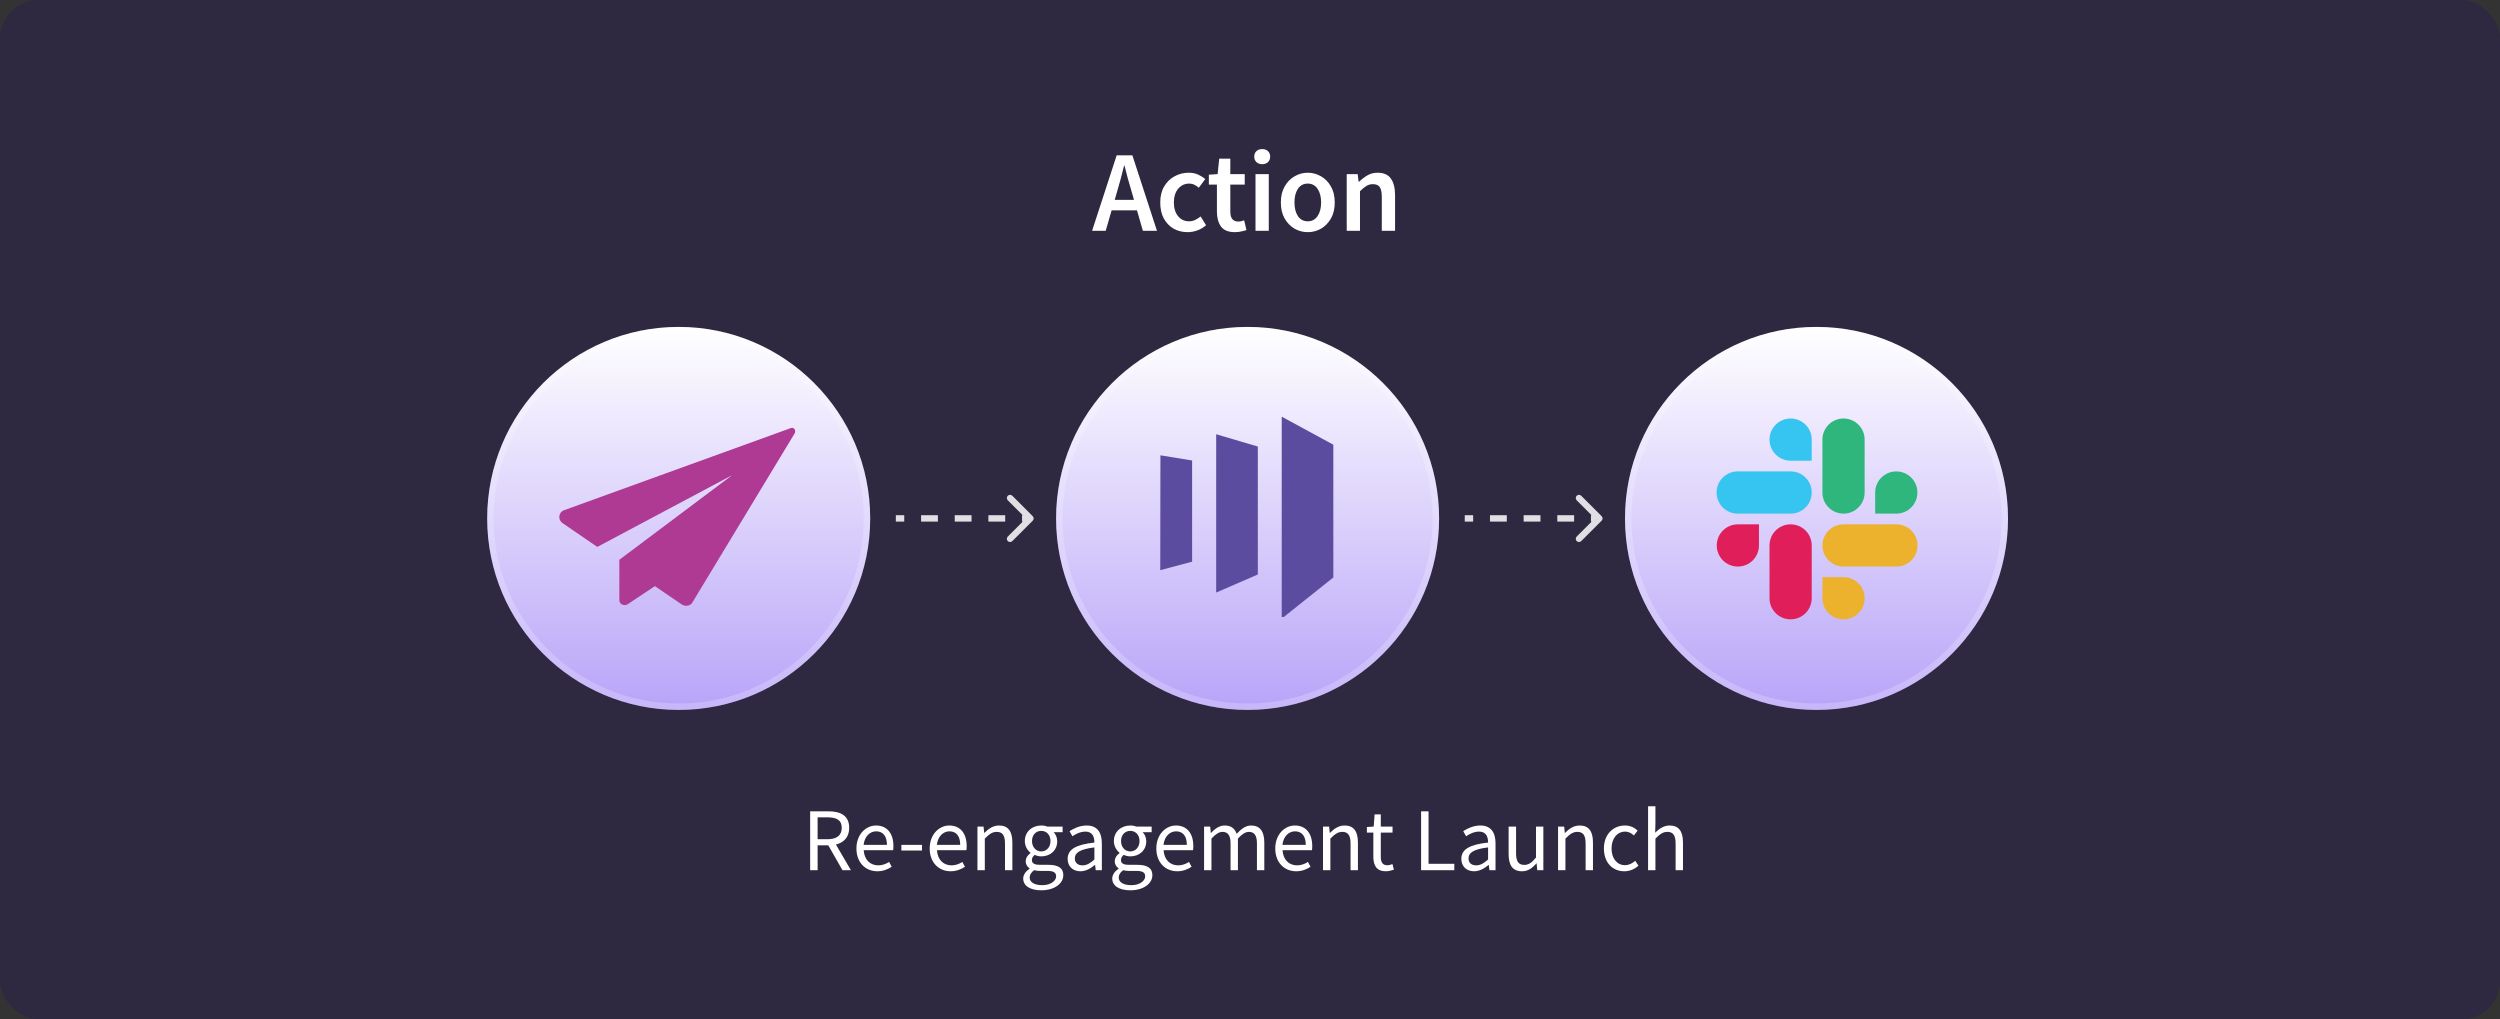
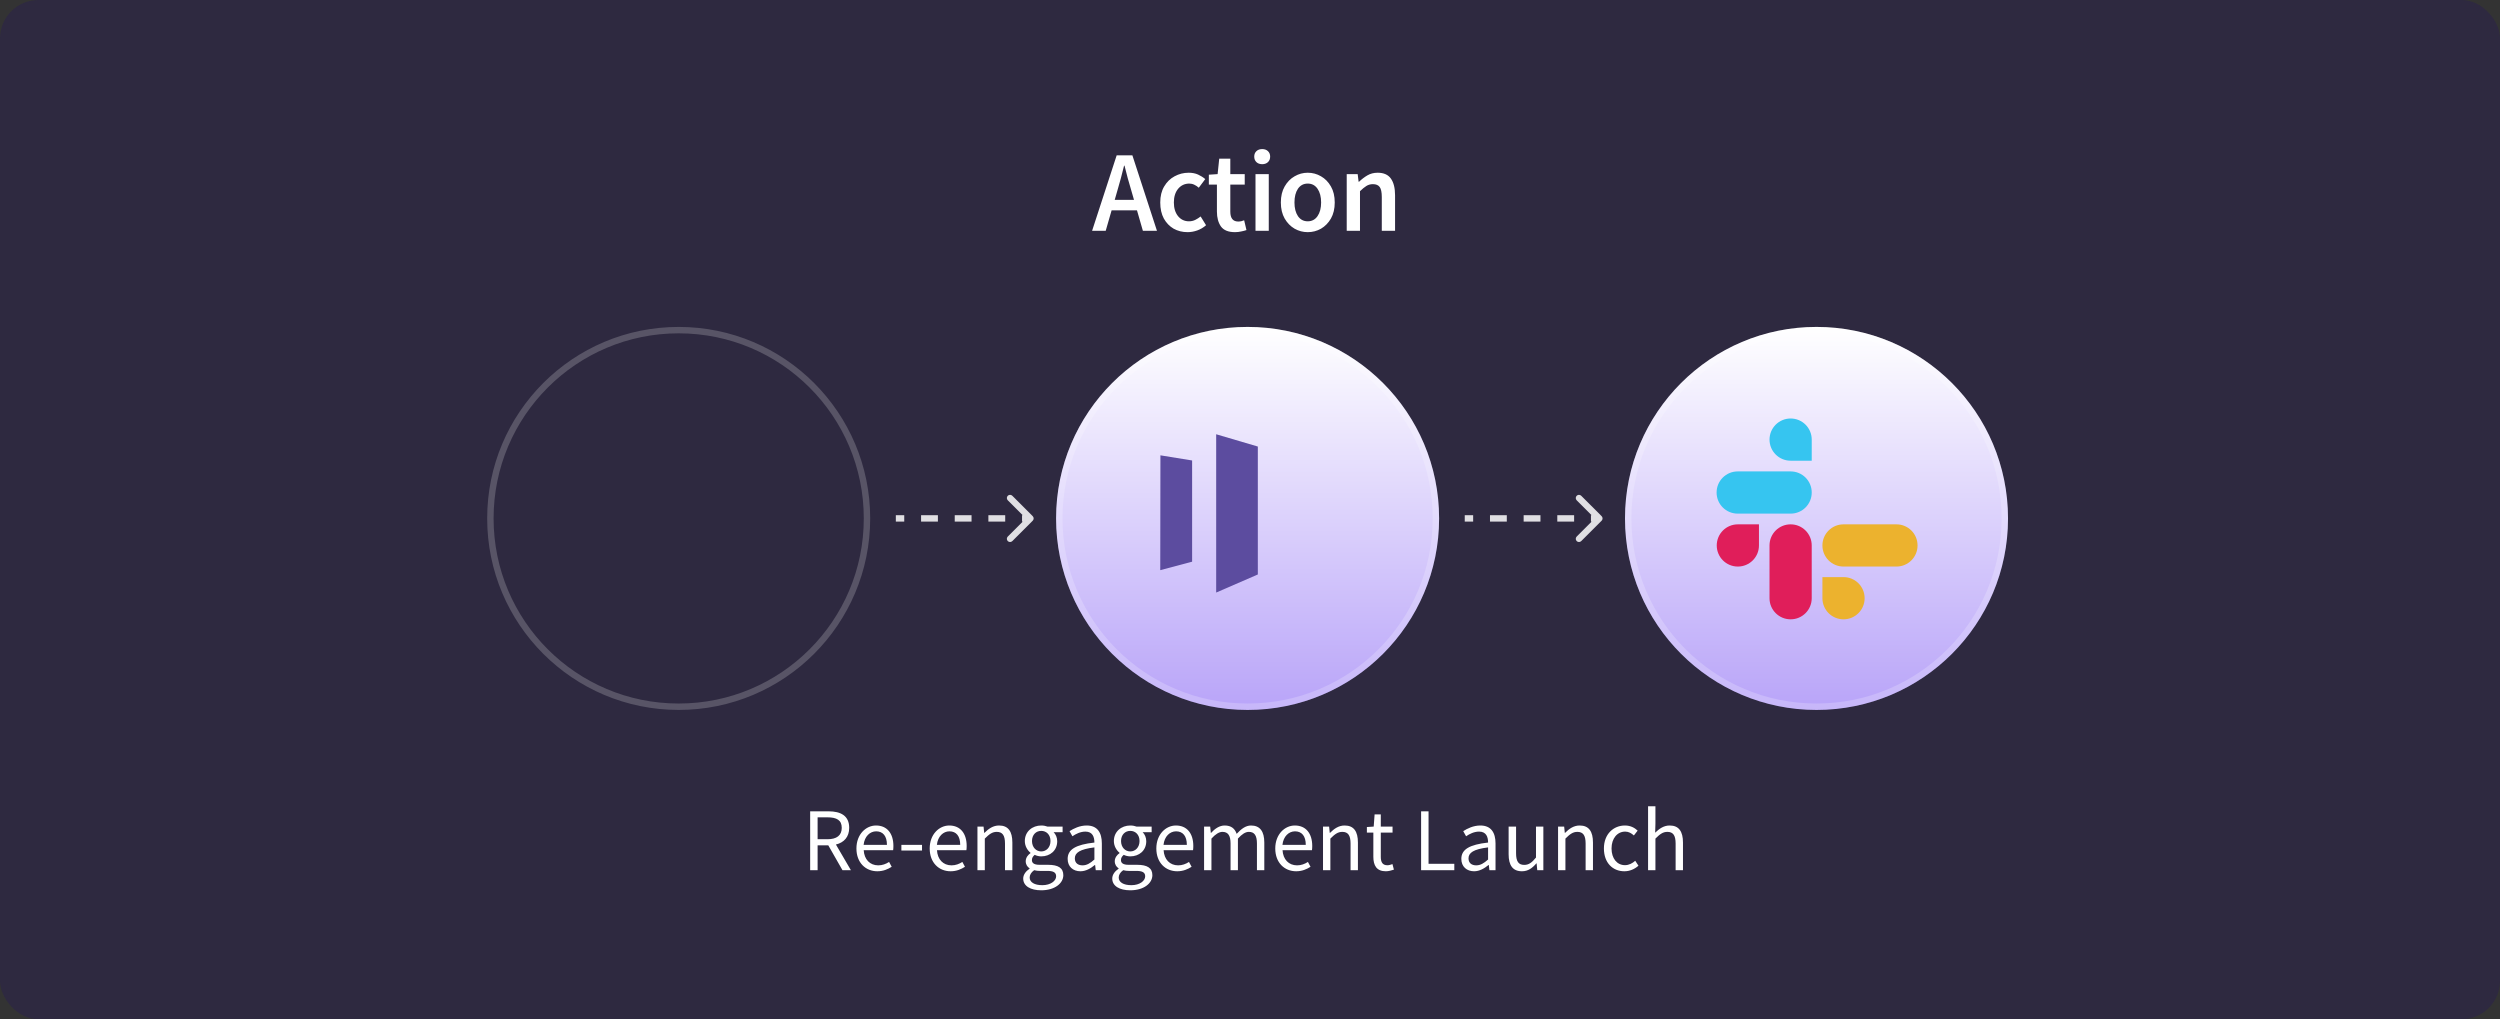
<svg xmlns="http://www.w3.org/2000/svg" width="390" height="159" viewBox="0 0 390 159" fill="none">
  <rect x="0" y="0" width="390" height="159" fill="#333333" stroke="none" />
  <rect width="390" height="159" rx="6" fill="#271953" fill-opacity="0.4" />
  <path d="M174.31 29.736L173.896 31.176H176.902L176.488 29.736C176.296 29.112 176.11 28.47 175.93 27.81C175.762 27.15 175.594 26.496 175.426 25.848H175.354C175.198 26.508 175.03 27.168 174.85 27.828C174.682 28.476 174.502 29.112 174.31 29.736ZM170.368 36L174.202 24.228H176.65L180.484 36H178.288L177.37 32.814H173.41L172.492 36H170.368ZM185.265 36.216C184.461 36.216 183.735 36.036 183.087 35.676C182.451 35.304 181.941 34.776 181.557 34.092C181.185 33.396 180.999 32.562 180.999 31.59C180.999 30.606 181.203 29.772 181.611 29.088C182.019 28.392 182.559 27.864 183.231 27.504C183.915 27.132 184.647 26.946 185.427 26.946C185.991 26.946 186.483 27.042 186.903 27.234C187.323 27.426 187.695 27.66 188.019 27.936L187.011 29.286C186.783 29.082 186.549 28.926 186.309 28.818C186.069 28.698 185.811 28.638 185.535 28.638C184.827 28.638 184.245 28.908 183.789 29.448C183.345 29.988 183.123 30.702 183.123 31.59C183.123 32.466 183.339 33.174 183.771 33.714C184.215 34.254 184.785 34.524 185.481 34.524C185.829 34.524 186.153 34.452 186.453 34.308C186.765 34.152 187.047 33.972 187.299 33.768L188.145 35.136C187.737 35.496 187.281 35.766 186.777 35.946C186.273 36.126 185.769 36.216 185.265 36.216ZM192.648 36.216C191.628 36.216 190.902 35.922 190.47 35.334C190.05 34.734 189.84 33.96 189.84 33.012V28.8H188.58V27.252L189.948 27.162L190.2 24.75H191.928V27.162H194.178V28.8H191.928V33.012C191.928 34.044 192.342 34.56 193.17 34.56C193.326 34.56 193.488 34.542 193.656 34.506C193.824 34.458 193.968 34.41 194.088 34.362L194.448 35.892C194.208 35.976 193.932 36.048 193.62 36.108C193.32 36.18 192.996 36.216 192.648 36.216ZM195.858 36V27.162H197.928V36H195.858ZM196.902 25.614C196.53 25.614 196.23 25.506 196.002 25.29C195.774 25.074 195.66 24.786 195.66 24.426C195.66 24.078 195.774 23.796 196.002 23.58C196.23 23.364 196.53 23.256 196.902 23.256C197.274 23.256 197.574 23.364 197.802 23.58C198.03 23.796 198.144 24.078 198.144 24.426C198.144 24.786 198.03 25.074 197.802 25.29C197.574 25.506 197.274 25.614 196.902 25.614ZM204.007 36.216C203.275 36.216 202.591 36.036 201.955 35.676C201.319 35.304 200.803 34.776 200.407 34.092C200.011 33.396 199.813 32.562 199.813 31.59C199.813 30.606 200.011 29.772 200.407 29.088C200.803 28.392 201.319 27.864 201.955 27.504C202.591 27.132 203.275 26.946 204.007 26.946C204.751 26.946 205.441 27.132 206.077 27.504C206.713 27.864 207.229 28.392 207.625 29.088C208.021 29.772 208.219 30.606 208.219 31.59C208.219 32.562 208.021 33.396 207.625 34.092C207.229 34.776 206.713 35.304 206.077 35.676C205.441 36.036 204.751 36.216 204.007 36.216ZM204.007 34.524C204.655 34.524 205.165 34.254 205.537 33.714C205.909 33.174 206.095 32.466 206.095 31.59C206.095 30.702 205.909 29.988 205.537 29.448C205.165 28.908 204.655 28.638 204.007 28.638C203.359 28.638 202.849 28.908 202.477 29.448C202.117 29.988 201.937 30.702 201.937 31.59C201.937 32.466 202.117 33.174 202.477 33.714C202.849 34.254 203.359 34.524 204.007 34.524ZM210.088 36V27.162H211.798L211.942 28.35H212.014C212.41 27.966 212.842 27.636 213.31 27.36C213.778 27.084 214.312 26.946 214.912 26.946C215.86 26.946 216.55 27.252 216.982 27.864C217.414 28.476 217.63 29.34 217.63 30.456V36H215.56V30.726C215.56 29.994 215.452 29.478 215.236 29.178C215.02 28.878 214.666 28.728 214.174 28.728C213.79 28.728 213.448 28.824 213.148 29.016C212.86 29.196 212.53 29.466 212.158 29.826V36H210.088Z" fill="white" />
-   <circle cx="105.875" cy="80.875" r="29.875" fill="url(#paint0_linear_15674_11683)" />
  <circle cx="105.875" cy="80.875" r="29.375" stroke="white" stroke-opacity="0.2" />
-   <path fill-rule="evenodd" clip-rule="evenodd" d="M102.161 91.435L97.86 94.302C97.286 94.589 96.617 94.207 96.617 93.633V87.325L114.203 74.136L93.177 85.318L87.729 81.591C86.964 81.017 87.156 79.871 88.016 79.584L123.378 66.777C123.856 66.586 124.238 67.159 123.952 67.637L107.991 94.016C107.704 94.493 106.939 94.685 106.366 94.302L102.161 91.435Z" fill="#AF3A94" />
  <path opacity="0.85" d="M161.104 81.229C161.299 81.033 161.299 80.717 161.104 80.521L157.922 77.34C157.726 77.144 157.41 77.144 157.214 77.34C157.019 77.535 157.019 77.851 157.214 78.047L160.043 80.875L157.214 83.703C157.019 83.899 157.019 84.215 157.214 84.41C157.41 84.606 157.726 84.606 157.922 84.41L161.104 81.229ZM139.75 80.875V81.375H141.062V80.875V80.375H139.75V80.875ZM143.688 80.875V81.375H146.312V80.875V80.375H143.688V80.875ZM148.938 80.875V81.375H151.562V80.875V80.375H148.938V80.875ZM154.188 80.875V81.375H156.812V80.875V80.375H154.188V80.875ZM159.438 80.875V81.375H160.75V80.875V80.375H159.438V80.875ZM161.104 81.229C161.299 81.033 161.299 80.717 161.104 80.521L157.922 77.34C157.726 77.144 157.41 77.144 157.214 77.34C157.019 77.535 157.019 77.851 157.214 78.047L160.043 80.875L157.214 83.703C157.019 83.899 157.019 84.215 157.214 84.41C157.41 84.606 157.726 84.606 157.922 84.41L161.104 81.229ZM139.75 80.875V81.375H141.062V80.875V80.375H139.75V80.875ZM143.688 80.875V81.375H146.312V80.875V80.375H143.688V80.875ZM148.938 80.875V81.375H151.562V80.875V80.375H148.938V80.875ZM154.188 80.875V81.375H156.812V80.875V80.375H154.188V80.875ZM159.438 80.875V81.375H160.75V80.875V80.375H159.438V80.875Z" fill="white" />
  <circle cx="194.625" cy="80.875" r="29.875" fill="url(#paint1_linear_15674_11683)" />
  <circle cx="194.625" cy="80.875" r="29.375" stroke="white" stroke-opacity="0.2" />
  <g clip-path="url(#clip0_15674_11683)">
-     <path d="M208 69.375L199.949 65V96.504L208 90.084V69.375Z" fill="#5C4C9F" />
    <path d="M196.221 69.66L189.724 67.744V92.44L196.221 89.618V69.66Z" fill="#5C4C9F" />
    <path d="M185.97 71.834L181.026 71.032L181 88.945L185.97 87.625V71.834Z" fill="#5C4C9F" />
  </g>
  <path opacity="0.85" d="M249.854 81.229C250.049 81.033 250.049 80.717 249.854 80.521L246.672 77.34C246.476 77.144 246.16 77.144 245.964 77.34C245.769 77.535 245.769 77.851 245.964 78.047L248.793 80.875L245.964 83.703C245.769 83.899 245.769 84.215 245.964 84.41C246.16 84.606 246.476 84.606 246.672 84.41L249.854 81.229ZM228.5 80.875V81.375H229.812V80.875V80.375H228.5V80.875ZM232.438 80.875V81.375H235.062V80.875V80.375H232.438V80.875ZM237.688 80.875V81.375H240.312V80.875V80.375H237.688V80.875ZM242.938 80.875V81.375H245.562V80.875V80.375H242.938V80.875ZM248.188 80.875V81.375H249.5V80.875V80.375H248.188V80.875ZM249.854 81.229C250.049 81.033 250.049 80.717 249.854 80.521L246.672 77.34C246.476 77.144 246.16 77.144 245.964 77.34C245.769 77.535 245.769 77.851 245.964 78.047L248.793 80.875L245.964 83.703C245.769 83.899 245.769 84.215 245.964 84.41C246.16 84.606 246.476 84.606 246.672 84.41L249.854 81.229ZM228.5 80.875V81.375H229.812V80.875V80.375H228.5V80.875ZM232.438 80.875V81.375H235.062V80.875V80.375H232.438V80.875ZM237.688 80.875V81.375H240.312V80.875V80.375H237.688V80.875ZM242.938 80.875V81.375H245.562V80.875V80.375H242.938V80.875ZM248.188 80.875V81.375H249.5V80.875V80.375H248.188V80.875Z" fill="white" />
  <circle cx="283.375" cy="80.875" r="29.875" fill="url(#paint2_linear_15674_11683)" />
  <circle cx="283.375" cy="80.875" r="29.375" stroke="white" stroke-opacity="0.2" />
  <g clip-path="url(#clip1_15674_11683)">
    <g clip-path="url(#clip2_15674_11683)">
      <path d="M274.398 85.09C274.398 86.911 272.926 88.383 271.105 88.383C269.284 88.383 267.812 86.911 267.812 85.09C267.812 83.269 269.284 81.798 271.105 81.798H274.398V85.09ZM276.044 85.09C276.044 83.269 277.515 81.798 279.336 81.798C281.157 81.798 282.629 83.269 282.629 85.09V93.322C282.629 95.142 281.157 96.614 279.336 96.614C277.515 96.614 276.044 95.142 276.044 93.322V85.09Z" fill="#E01E5A" />
      <path d="M279.338 71.87C277.517 71.87 276.045 70.398 276.045 68.578C276.045 66.757 277.517 65.285 279.338 65.285C281.159 65.285 282.63 66.757 282.63 68.578V71.87H279.338ZM279.338 73.541C281.159 73.541 282.63 75.013 282.63 76.834C282.63 78.655 281.159 80.126 279.338 80.126H271.082C269.261 80.126 267.789 78.655 267.789 76.834C267.789 75.013 269.261 73.541 271.082 73.541H279.338Z" fill="#36C5F0" />
-       <path d="M292.528 76.834C292.528 75.013 294 73.541 295.821 73.541C297.642 73.541 299.113 75.013 299.113 76.834C299.113 78.655 297.642 80.126 295.821 80.126H292.528V76.834ZM290.882 76.834C290.882 78.655 289.41 80.126 287.589 80.126C285.769 80.126 284.297 78.655 284.297 76.834V68.578C284.297 66.757 285.769 65.285 287.589 65.285C289.41 65.285 290.882 66.757 290.882 68.578V76.834Z" fill="#2EB67D" />
      <path d="M287.589 90.029C289.41 90.029 290.882 91.501 290.882 93.322C290.882 95.142 289.41 96.614 287.589 96.614C285.769 96.614 284.297 95.142 284.297 93.322V90.029H287.589ZM287.589 88.383C285.769 88.383 284.297 86.911 284.297 85.09C284.297 83.269 285.769 81.798 287.589 81.798H295.846C297.666 81.798 299.138 83.269 299.138 85.09C299.138 86.911 297.666 88.383 295.846 88.383H287.589Z" fill="#ECB22E" />
    </g>
  </g>
  <path d="M126.385 135.75V126.566H129.255C131.131 126.566 132.475 127.238 132.475 129.142C132.475 130.57 131.663 131.438 130.403 131.746L132.741 135.75H131.425L129.213 131.872H127.547V135.75H126.385ZM127.547 130.92H129.087C130.515 130.92 131.313 130.332 131.313 129.142C131.313 127.938 130.515 127.504 129.087 127.504H127.547V130.92ZM136.865 135.918C135.045 135.918 133.603 134.588 133.603 132.362C133.603 130.136 135.101 128.778 136.655 128.778C138.391 128.778 139.371 130.024 139.371 131.97C139.371 132.208 139.357 132.46 139.329 132.628H134.737C134.821 134.07 135.703 134.994 137.005 134.994C137.649 134.994 138.195 134.784 138.699 134.462L139.105 135.218C138.517 135.596 137.789 135.918 136.865 135.918ZM134.723 131.802H138.363C138.363 130.43 137.747 129.688 136.683 129.688C135.731 129.688 134.863 130.458 134.723 131.802ZM140.615 132.684V131.802H143.835V132.684H140.615ZM148.295 135.918C146.475 135.918 145.033 134.588 145.033 132.362C145.033 130.136 146.531 128.778 148.085 128.778C149.821 128.778 150.801 130.024 150.801 131.97C150.801 132.208 150.787 132.46 150.759 132.628H146.167C146.251 134.07 147.133 134.994 148.435 134.994C149.079 134.994 149.625 134.784 150.129 134.462L150.535 135.218C149.947 135.596 149.219 135.918 148.295 135.918ZM146.153 131.802H149.793C149.793 130.43 149.177 129.688 148.113 129.688C147.161 129.688 146.293 130.458 146.153 131.802ZM152.482 135.75V128.946H153.434L153.532 129.926H153.574C154.218 129.282 154.918 128.778 155.856 128.778C157.284 128.778 157.928 129.702 157.928 131.438V135.75H156.78V131.592C156.78 130.318 156.388 129.772 155.492 129.772C154.792 129.772 154.316 130.136 153.63 130.822V135.75H152.482ZM162.434 138.886C160.768 138.886 159.62 138.228 159.62 137.052C159.62 136.478 159.998 135.932 160.614 135.512V135.456C160.278 135.246 160.012 134.882 160.012 134.35C160.012 133.776 160.404 133.328 160.754 133.09V133.034C160.306 132.67 159.872 132.012 159.872 131.2C159.872 129.716 161.048 128.778 162.434 128.778C162.812 128.778 163.148 128.848 163.4 128.946H165.766V129.828H164.366C164.688 130.136 164.926 130.654 164.926 131.228C164.926 132.684 163.82 133.594 162.434 133.594C162.098 133.594 161.72 133.51 161.412 133.356C161.174 133.566 160.978 133.79 160.978 134.168C160.978 134.602 161.258 134.91 162.182 134.91H163.498C165.08 134.91 165.878 135.4 165.878 136.534C165.878 137.794 164.548 138.886 162.434 138.886ZM162.434 132.824C163.218 132.824 163.876 132.194 163.876 131.2C163.876 130.206 163.232 129.618 162.434 129.618C161.636 129.618 160.992 130.206 160.992 131.2C160.992 132.194 161.65 132.824 162.434 132.824ZM162.602 138.088C163.904 138.088 164.758 137.416 164.758 136.702C164.758 136.072 164.268 135.862 163.386 135.862H162.21C161.944 135.862 161.622 135.834 161.328 135.75C160.838 136.1 160.628 136.506 160.628 136.898C160.628 137.626 161.37 138.088 162.602 138.088ZM168.542 135.918C167.408 135.918 166.554 135.204 166.554 133.986C166.554 132.502 167.828 131.76 170.726 131.438C170.726 130.57 170.446 129.73 169.326 129.73C168.542 129.73 167.828 130.094 167.296 130.458L166.848 129.66C167.478 129.254 168.43 128.778 169.522 128.778C171.188 128.778 171.888 129.884 171.888 131.578V135.75H170.936L170.838 134.938H170.796C170.152 135.47 169.396 135.918 168.542 135.918ZM168.878 134.994C169.536 134.994 170.068 134.672 170.726 134.084V132.194C168.458 132.474 167.674 133.034 167.674 133.902C167.674 134.672 168.206 134.994 168.878 134.994ZM176.325 138.886C174.659 138.886 173.511 138.228 173.511 137.052C173.511 136.478 173.889 135.932 174.505 135.512V135.456C174.169 135.246 173.903 134.882 173.903 134.35C173.903 133.776 174.295 133.328 174.645 133.09V133.034C174.197 132.67 173.763 132.012 173.763 131.2C173.763 129.716 174.939 128.778 176.325 128.778C176.703 128.778 177.039 128.848 177.291 128.946H179.657V129.828H178.257C178.579 130.136 178.817 130.654 178.817 131.228C178.817 132.684 177.711 133.594 176.325 133.594C175.989 133.594 175.611 133.51 175.303 133.356C175.065 133.566 174.869 133.79 174.869 134.168C174.869 134.602 175.149 134.91 176.073 134.91H177.389C178.971 134.91 179.769 135.4 179.769 136.534C179.769 137.794 178.439 138.886 176.325 138.886ZM176.325 132.824C177.109 132.824 177.767 132.194 177.767 131.2C177.767 130.206 177.123 129.618 176.325 129.618C175.527 129.618 174.883 130.206 174.883 131.2C174.883 132.194 175.541 132.824 176.325 132.824ZM176.493 138.088C177.795 138.088 178.649 137.416 178.649 136.702C178.649 136.072 178.159 135.862 177.277 135.862H176.101C175.835 135.862 175.513 135.834 175.219 135.75C174.729 136.1 174.519 136.506 174.519 136.898C174.519 137.626 175.261 138.088 176.493 138.088ZM183.65 135.918C181.83 135.918 180.388 134.588 180.388 132.362C180.388 130.136 181.886 128.778 183.44 128.778C185.176 128.778 186.156 130.024 186.156 131.97C186.156 132.208 186.142 132.46 186.114 132.628H181.522C181.606 134.07 182.488 134.994 183.79 134.994C184.434 134.994 184.98 134.784 185.484 134.462L185.89 135.218C185.302 135.596 184.574 135.918 183.65 135.918ZM181.508 131.802H185.148C185.148 130.43 184.532 129.688 183.468 129.688C182.516 129.688 181.648 130.458 181.508 131.802ZM187.837 135.75V128.946H188.789L188.887 129.926H188.929C189.517 129.282 190.231 128.778 191.043 128.778C192.079 128.778 192.639 129.268 192.919 130.08C193.633 129.31 194.333 128.778 195.159 128.778C196.559 128.778 197.231 129.702 197.231 131.438V135.75H196.083V131.592C196.083 130.318 195.677 129.772 194.823 129.772C194.291 129.772 193.745 130.122 193.115 130.822V135.75H191.967V131.592C191.967 130.318 191.561 129.772 190.693 129.772C190.189 129.772 189.615 130.122 188.985 130.822V135.75H187.837ZM202.203 135.918C200.383 135.918 198.941 134.588 198.941 132.362C198.941 130.136 200.439 128.778 201.993 128.778C203.729 128.778 204.709 130.024 204.709 131.97C204.709 132.208 204.695 132.46 204.667 132.628H200.075C200.159 134.07 201.041 134.994 202.343 134.994C202.987 134.994 203.533 134.784 204.037 134.462L204.443 135.218C203.855 135.596 203.127 135.918 202.203 135.918ZM200.061 131.802H203.701C203.701 130.43 203.085 129.688 202.021 129.688C201.069 129.688 200.201 130.458 200.061 131.802ZM206.39 135.75V128.946H207.342L207.44 129.926H207.482C208.126 129.282 208.826 128.778 209.764 128.778C211.192 128.778 211.836 129.702 211.836 131.438V135.75H210.688V131.592C210.688 130.318 210.296 129.772 209.4 129.772C208.7 129.772 208.224 130.136 207.538 130.822V135.75H206.39ZM216.188 135.918C214.732 135.918 214.242 134.994 214.242 133.65V129.884H213.234V129.016L214.298 128.946L214.438 127.042H215.404V128.946H217.238V129.884H215.404V133.664C215.404 134.504 215.67 134.98 216.454 134.98C216.692 134.98 217 134.882 217.224 134.798L217.448 135.666C217.07 135.792 216.608 135.918 216.188 135.918ZM221.692 135.75V126.566H222.854V134.756H226.872V135.75H221.692ZM229.956 135.918C228.822 135.918 227.968 135.204 227.968 133.986C227.968 132.502 229.242 131.76 232.14 131.438C232.14 130.57 231.86 129.73 230.74 129.73C229.956 129.73 229.242 130.094 228.71 130.458L228.262 129.66C228.892 129.254 229.844 128.778 230.936 128.778C232.602 128.778 233.302 129.884 233.302 131.578V135.75H232.35L232.252 134.938H232.21C231.566 135.47 230.81 135.918 229.956 135.918ZM230.292 134.994C230.95 134.994 231.482 134.672 232.14 134.084V132.194C229.872 132.474 229.088 133.034 229.088 133.902C229.088 134.672 229.62 134.994 230.292 134.994ZM237.431 135.918C235.989 135.918 235.345 134.994 235.345 133.258V128.946H236.507V133.104C236.507 134.378 236.885 134.924 237.781 134.924C238.481 134.924 238.971 134.574 239.615 133.776V128.946H240.763V135.75H239.811L239.713 134.686H239.671C239.041 135.428 238.369 135.918 237.431 135.918ZM243.058 135.75V128.946H244.01L244.108 129.926H244.15C244.794 129.282 245.494 128.778 246.432 128.778C247.86 128.778 248.504 129.702 248.504 131.438V135.75H247.356V131.592C247.356 130.318 246.964 129.772 246.068 129.772C245.368 129.772 244.892 130.136 244.206 130.822V135.75H243.058ZM253.402 135.918C251.596 135.918 250.21 134.616 250.21 132.362C250.21 130.08 251.736 128.778 253.486 128.778C254.382 128.778 254.998 129.142 255.474 129.576L254.886 130.332C254.494 129.982 254.074 129.73 253.528 129.73C252.296 129.73 251.4 130.794 251.4 132.362C251.4 133.916 252.254 134.966 253.5 134.966C254.13 134.966 254.676 134.658 255.096 134.28L255.6 135.05C254.984 135.596 254.214 135.918 253.402 135.918ZM257.099 135.75V125.782H258.247V128.498L258.205 129.898C258.849 129.282 259.535 128.778 260.473 128.778C261.901 128.778 262.545 129.702 262.545 131.438V135.75H261.397V131.592C261.397 130.318 261.005 129.772 260.109 129.772C259.409 129.772 258.933 130.136 258.247 130.822V135.75H257.099Z" fill="white" />
  <defs>
    <linearGradient id="paint0_linear_15674_11683" x1="105.875" y1="51" x2="105.875" y2="132.477" gradientUnits="userSpaceOnUse">
      <stop stop-color="white" />
      <stop offset="1" stop-color="#9F83F6" />
    </linearGradient>
    <linearGradient id="paint1_linear_15674_11683" x1="194.625" y1="51" x2="194.625" y2="132.477" gradientUnits="userSpaceOnUse">
      <stop stop-color="white" />
      <stop offset="1" stop-color="#9F83F6" />
    </linearGradient>
    <linearGradient id="paint2_linear_15674_11683" x1="283.375" y1="51" x2="283.375" y2="132.477" gradientUnits="userSpaceOnUse">
      <stop stop-color="white" />
      <stop offset="1" stop-color="#9F83F6" />
    </linearGradient>
    <clipPath id="clip0_15674_11683">
      <rect width="31.5" height="31.5" fill="white" transform="translate(178.5 64.75)" />
    </clipPath>
    <clipPath id="clip1_15674_11683">
      <rect width="33" height="33" fill="white" transform="translate(267.5 65)" />
    </clipPath>
    <clipPath id="clip2_15674_11683">
      <rect width="31.429" height="31.429" fill="white" transform="translate(267.789 65.285)" />
    </clipPath>
  </defs>
</svg>